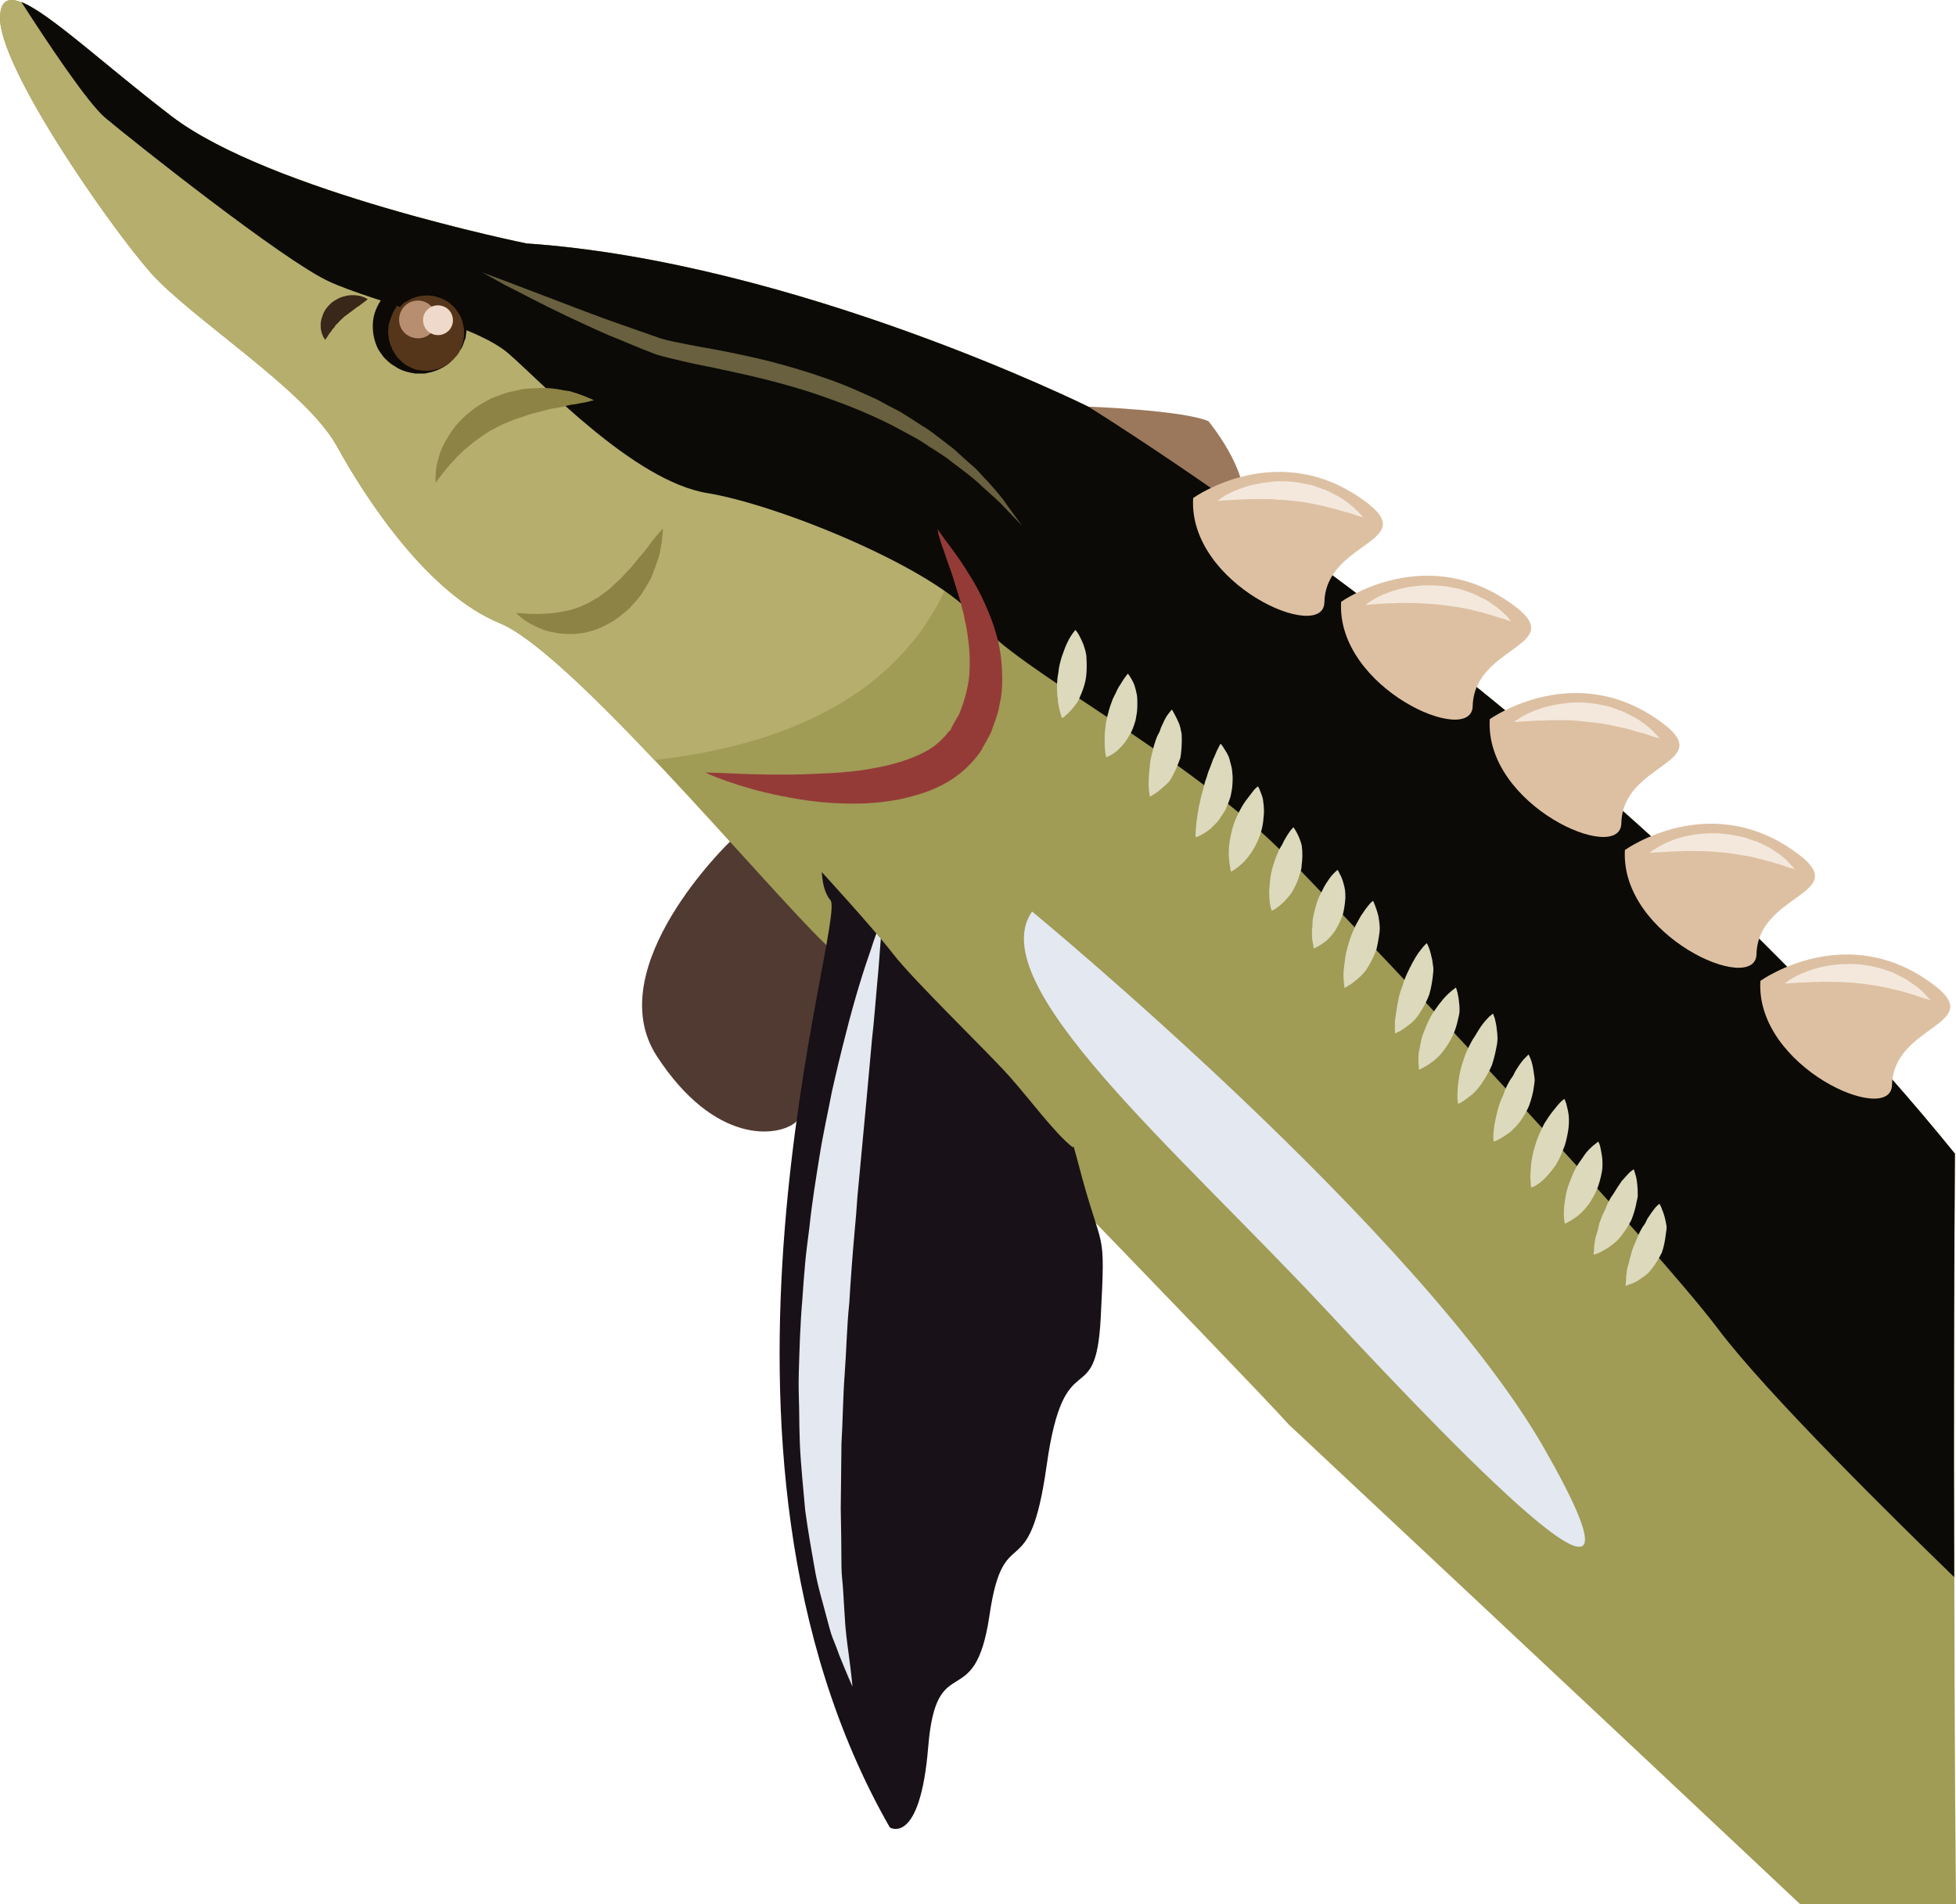
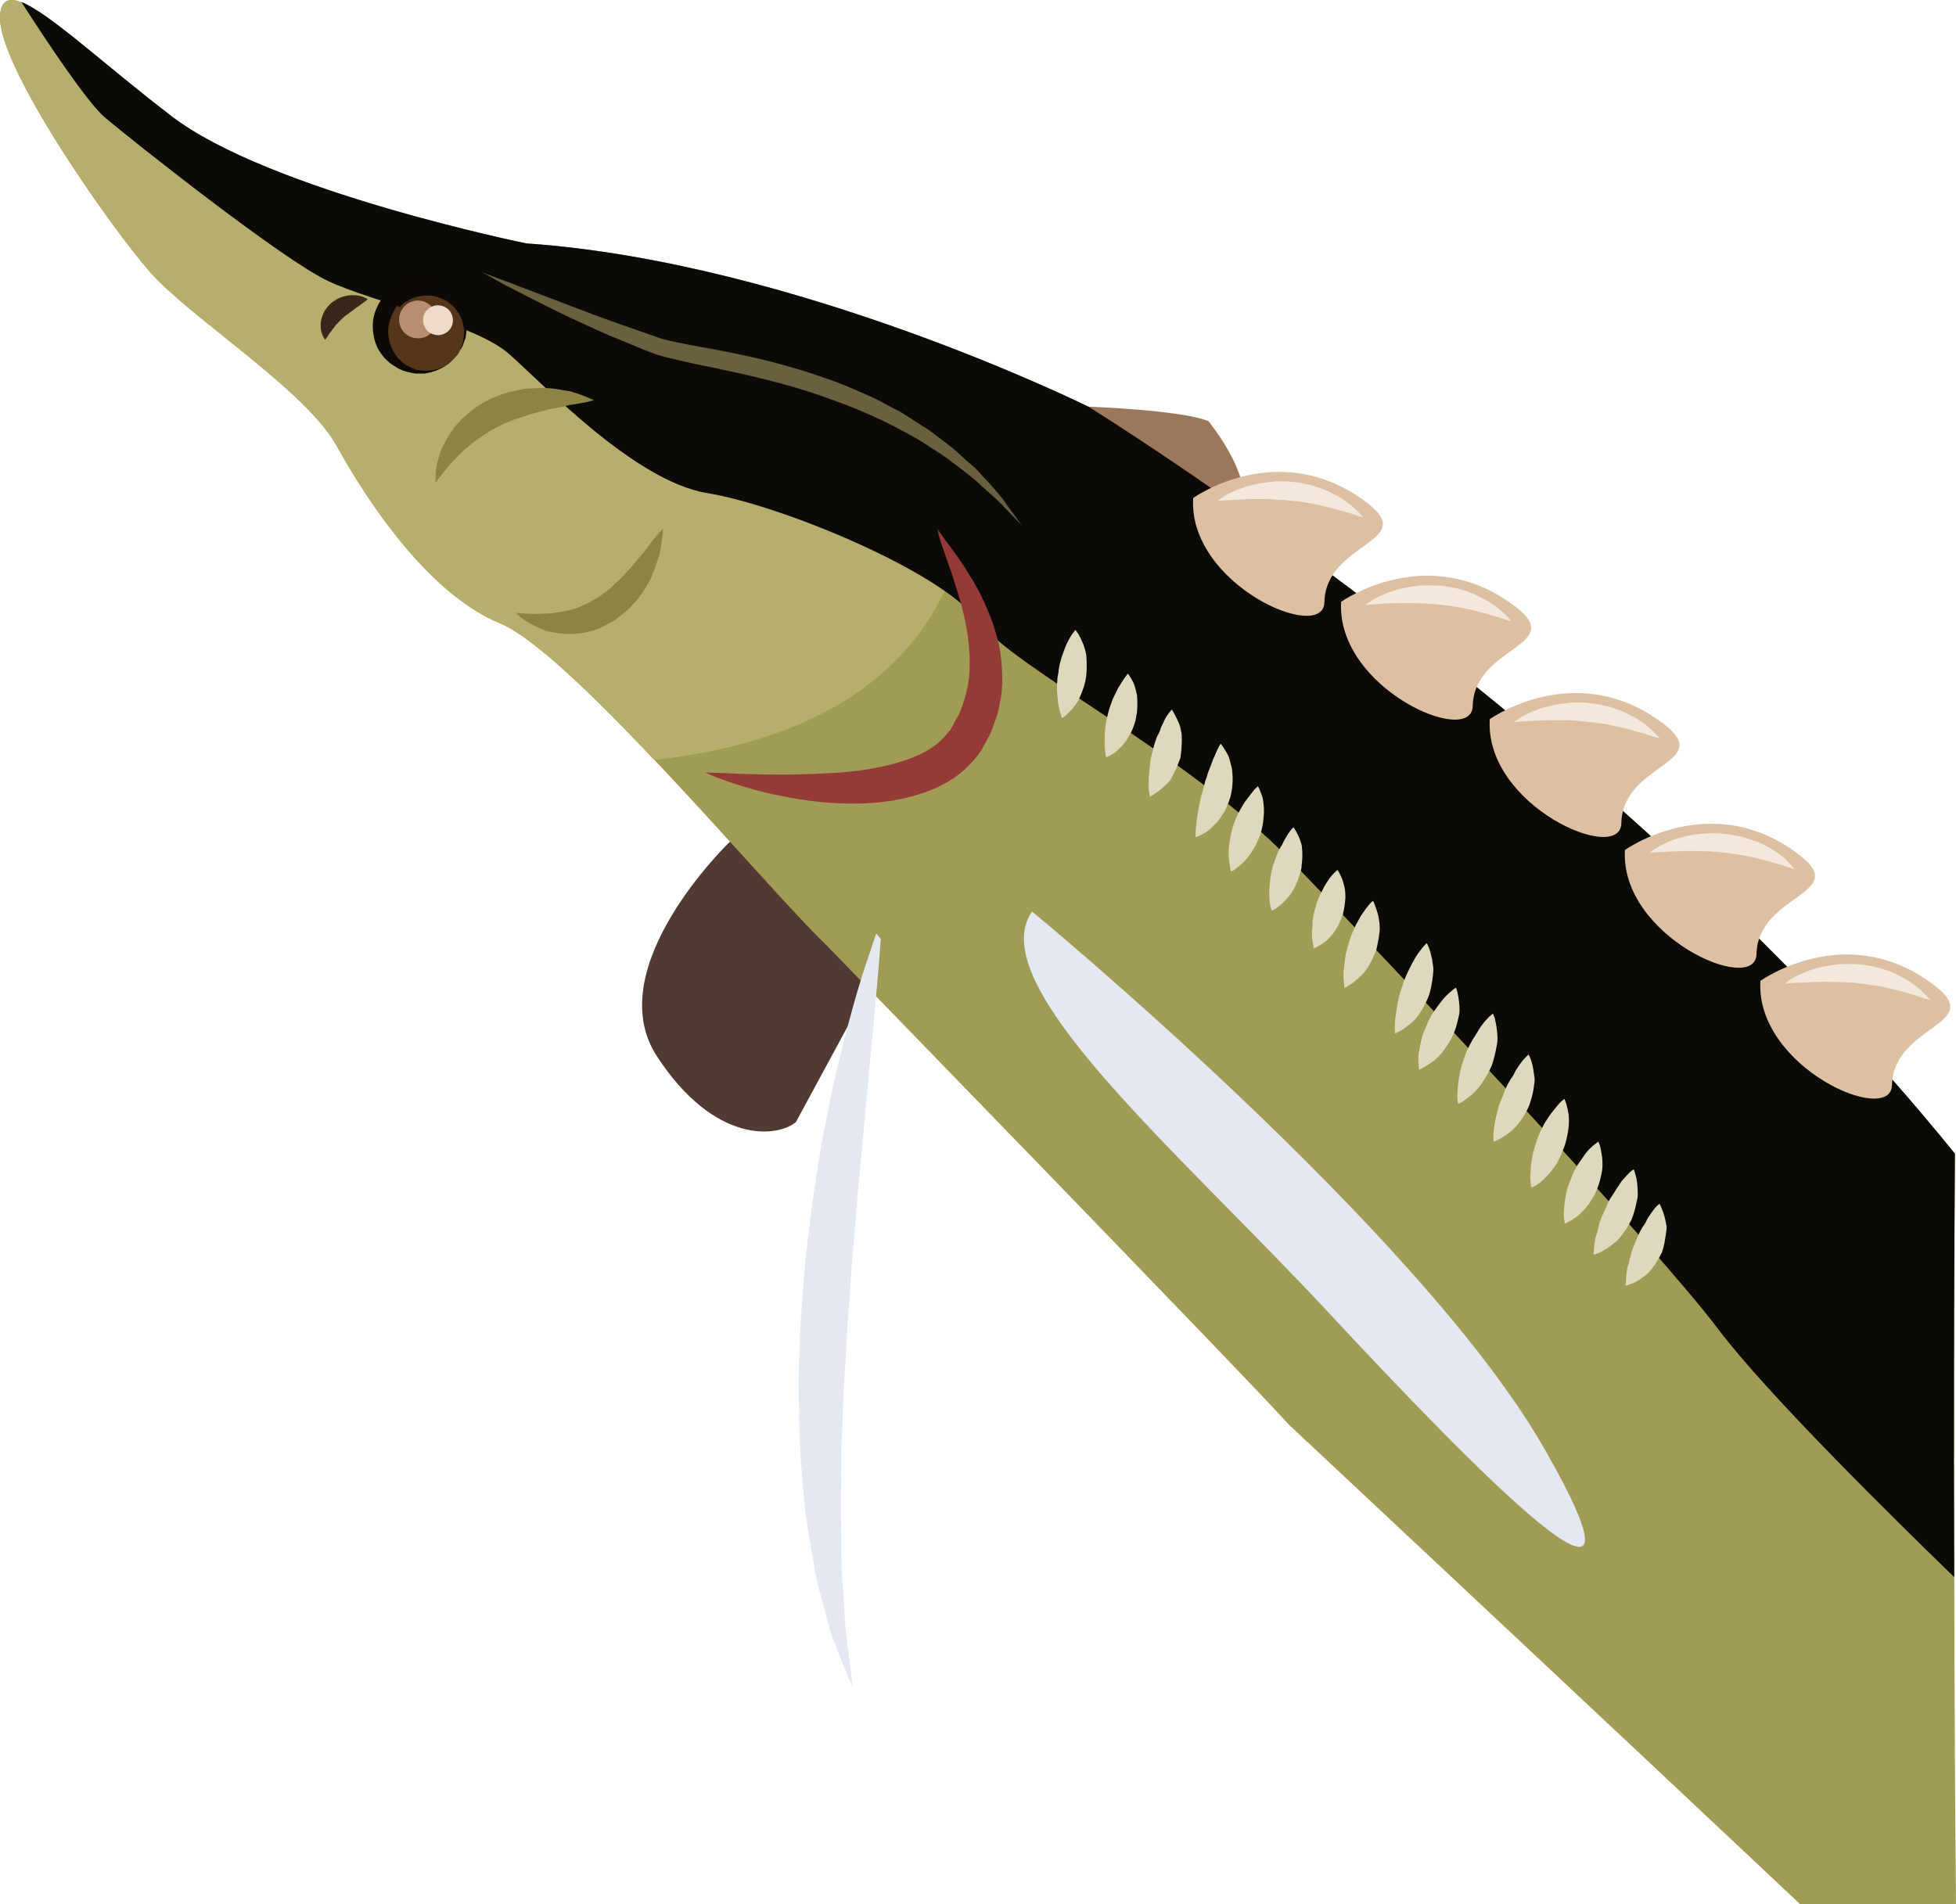
<svg xmlns="http://www.w3.org/2000/svg" id="svg96" viewBox="0 0 5500.114 5355.607" style="clip-rule:evenodd;fill-rule:evenodd;image-rendering:optimizeQuality;shape-rendering:geometricPrecision;text-rendering:geometricPrecision" version="1.1" height="53.556mm" width="55.001mm" xml:space="preserve">
  <defs id="defs4">
    <style id="style2" type="text/css">
   
    .fil4 {fill:#0B0A06;fill-rule:nonzero}
    .fil14 {fill:#0C0906;fill-rule:nonzero}
    .fil6 {fill:#181117;fill-rule:nonzero}
    .fil9 {fill:#39271A;fill-rule:nonzero}
    .fil0 {fill:#513A32;fill-rule:nonzero}
    .fil13 {fill:#56361A;fill-rule:nonzero}
    .fil12 {fill:#68603E;fill-rule:nonzero}
    .fil5 {fill:#8C8344;fill-rule:nonzero}
    .fil7 {fill:#943B38;fill-rule:nonzero}
    .fil3 {fill:#9B785C;fill-rule:nonzero}
    .fil1 {fill:#A09B55;fill-rule:nonzero}
    .fil2 {fill:#B5AE6D;fill-rule:nonzero}
    .fil16 {fill:#B78E70;fill-rule:nonzero}
    .fil11 {fill:#DCD9BC;fill-rule:nonzero}
    .fil10 {fill:#DDC0A2;fill-rule:nonzero}
    .fil8 {fill:#E3E8F1;fill-rule:nonzero}
    .fil17 {fill:#EFD9CA;fill-rule:nonzero}
    .fil15 {fill:#F4E8DC;fill-rule:nonzero}
   
  </style>
  </defs>
  <g transform="translate(-7625.886,-12463.393)" id="Vrstva_x0020_1">
    <path style="fill:#513a32;fill-rule:nonzero" id="path7" d="m 9864,15619 c -50,43 -228,65 -391,-185 -163,-250 205,-603 205,-603 l 150,7 325,247 z" class="fil0" />
    <path style="fill:#a09b55;fill-rule:nonzero" id="path9" d="m 12688,17819 c 146,0 292,0 438,0 -4,-413 -5,-827 -5,-1241 0,-290 0,-580 2,-870 -968,-1196 -2437,-2101 -2437,-2101 0,0 -821,-407 -1580,-459 0,0 -723,-147 -998,-358 -275,-210 -475,-422 -482,-281 -7,140 310,593 424,722 115,129 436,330 523,487 87,158 260,417 458,498 198,80 742,735 914,901 0,0 1190,1224 1305,1353 0,0 939,879 1438,1349 z" class="fil1" />
    <path style="fill:#b5ae6d;fill-rule:nonzero" id="path11" d="m 10332,13454 c -310,-121 -778,-275 -1226,-306 0,0 -723,-147 -998,-358 -275,-210 -475,-422 -482,-281 -7,140 310,593 424,722 115,129 437,330 523,487 87,158 260,417 458,498 93,38 263,203 435,385 955,-108 940,-793 866,-1147 z" class="fil2" />
    <path style="fill:#9b785c;fill-rule:nonzero" id="path13" d="m 10686,13607 c 0,0 267,10 338,41 0,0 114,138 97,232 0,0 -347,-50 -435,-273 z" class="fil3" />
    <path style="fill:#0b0a06;fill-rule:nonzero" id="path15" d="m 13120,16578 c 0,-290 1,-580 3,-870 -968,-1196 -2437,-2101 -2437,-2101 0,0 -821,-407 -1580,-459 0,0 -723,-147 -998,-358 -188,-144 -342,-289 -422,-321 73,114 186,283 235,325 76,64 503,403 630,461 128,59 409,120 504,202 96,83 353,359 559,393 207,34 654,218 760,357 105,138 586,373 877,672 290,299 1029,1087 1206,1322 135,180 498,537 664,698 0,-107 -1,-214 -1,-321 z" class="fil4" />
    <path style="fill:#8c8344;fill-rule:nonzero" id="path17" d="m 8851,13821 c 0,0 -1,-9 0,-25 1,-8 1,-18 4,-29 3,-11 6,-24 11,-37 5,-13 13,-26 21,-40 9,-14 18,-28 31,-41 12,-14 27,-25 42,-37 15,-11 32,-20 49,-29 18,-6 36,-15 54,-18 9,-2 18,-4 27,-6 9,-2 18,-3 27,-3 17,-1 34,-2 50,-1 15,1 30,3 43,6 7,1 14,2 20,3 6,2 11,4 16,5 11,4 20,7 27,10 15,6 23,10 23,10 0,0 -9,2 -24,6 -8,1 -17,3 -27,5 -11,1 -22,3 -35,7 -12,2 -25,5 -39,7 -14,4 -28,8 -42,11 -15,3 -29,10 -44,14 -15,4 -28,11 -42,16 -14,7 -28,14 -41,21 -12,9 -25,16 -36,25 -12,8 -22,18 -33,26 -10,10 -20,18 -28,28 -17,17 -30,34 -39,46 -10,12 -15,20 -15,20 z" class="fil5" />
    <path style="fill:#8c8344;fill-rule:nonzero" id="path19" d="m 9077,14187 c 0,0 9,1 25,2 15,1 36,2 60,0 12,0 25,-2 37,-4 13,-3 27,-4 40,-9 13,-3 25,-10 38,-15 7,-3 13,-8 19,-11 6,-4 13,-6 18,-11 12,-9 25,-17 35,-28 10,-10 22,-19 32,-31 9,-11 20,-20 28,-31 9,-11 17,-22 26,-31 8,-10 15,-19 21,-28 6,-8 12,-15 17,-21 10,-12 17,-19 17,-19 0,0 0,9 -2,25 -1,8 -2,17 -4,28 -2,11 -4,23 -9,36 -4,13 -9,26 -15,41 -5,15 -15,29 -24,44 -8,15 -21,29 -33,42 -12,15 -29,26 -44,38 -7,6 -16,10 -25,15 -9,5 -17,9 -27,13 -18,6 -36,12 -55,13 -18,3 -36,1 -52,0 -17,-3 -32,-5 -45,-10 -13,-5 -25,-11 -35,-16 -10,-5 -18,-11 -24,-15 -13,-10 -19,-17 -19,-17 z" class="fil5" />
-     <path style="fill:#181117;fill-rule:nonzero" id="path21" d="m 9948,14789 c 0,0 -34,151 13,206 48,55 -446,1537 167,2608 0,0 85,54 108,-227 23,-281 130,-86 172,-368 41,-281 111,-67 161,-423 50,-357 138,-143 152,-415 14,-271 6,-168 -64,-438 -70,-271 -288,-721 -314,-865 z" class="fil6" />
    <path style="fill:#943b38;fill-rule:nonzero" id="path23" d="m 9609,14636 c 0,0 22,1 61,2 39,2 94,4 159,4 32,0 67,-1 104,-3 37,-1 75,-4 114,-9 38,-6 77,-13 114,-25 37,-12 72,-27 99,-49 13,-11 25,-23 35,-37 h 4 2 1 c 0,-1 -6,4 -4,1 v -2 l 3,-7 8,-15 8,-14 c 3,-5 6,-9 7,-13 12,-29 23,-66 27,-102 3,-36 2,-73 -3,-107 -2,-18 -5,-35 -9,-52 -2,-16 -8,-32 -11,-48 -9,-30 -18,-59 -26,-84 -9,-25 -17,-47 -23,-66 -7,-18 -11,-33 -14,-43 -2,-10 -3,-16 -3,-16 0,0 3,5 9,13 6,9 15,21 27,37 11,15 25,34 40,57 7,12 15,24 23,37 8,14 16,28 24,44 14,30 30,65 41,104 12,39 18,82 18,129 0,23 -1,46 -7,70 -3,24 -13,49 -22,74 -2,7 -5,12 -7,16 l -8,15 -8,14 -4,7 v 1 l -2,4 h -1 l -1,2 -3,5 c -16,22 -35,42 -55,58 -42,34 -90,53 -136,65 -46,13 -92,18 -135,20 -87,3 -166,-7 -232,-21 -67,-13 -120,-30 -157,-43 -37,-13 -57,-23 -57,-23 z" class="fil7" />
    <path style="fill:#e3e8f1;fill-rule:nonzero" id="path25" d="m 10107,15044 c 0,0 -2,34 -7,94 -2,30 -5,66 -9,108 -4,41 -7,88 -13,139 -9,102 -20,220 -32,347 -3,32 -6,64 -9,96 -2,33 -5,66 -8,99 -6,66 -11,134 -15,201 -7,67 -8,135 -13,201 -5,66 -5,131 -9,194 -1,63 -1,124 -2,182 1,58 2,113 2,163 0,26 4,50 5,73 1,23 3,45 4,65 2,42 7,77 11,107 8,59 11,94 11,94 0,0 -14,-31 -37,-88 -5,-14 -11,-30 -18,-47 -7,-17 -11,-36 -17,-57 -10,-40 -25,-86 -34,-138 -9,-51 -19,-107 -27,-166 -5,-59 -12,-122 -15,-187 -1,-32 -2,-65 -2,-98 -1,-34 -2,-68 -1,-102 2,-68 4,-137 10,-206 2,-34 5,-68 8,-103 3,-34 8,-68 12,-101 7,-68 18,-134 28,-197 10,-64 24,-125 35,-183 13,-58 26,-112 39,-162 25,-100 51,-182 71,-239 9,-29 18,-51 23,-66 6,-15 9,-23 9,-23 z" class="fil8" />
    <path style="fill:#39271a;fill-rule:nonzero" id="path27" d="m 8660,13305 c 0,0 -11,9 -25,19 -7,4 -14,10 -22,16 -4,2 -7,6 -11,8 -3,3 -8,5 -10,8 -7,6 -13,12 -18,18 -4,3 -6,6 -8,10 -3,3 -6,6 -8,10 -2,3 -5,6 -7,9 -2,3 -4,6 -5,8 -3,5 -6,8 -6,8 0,0 -2,-3 -5,-8 -2,-5 -6,-13 -7,-24 0,-5 -1,-11 0,-17 1,-6 2,-12 5,-19 4,-13 13,-25 24,-35 5,-5 12,-8 18,-12 6,-3 12,-6 19,-7 12,-4 24,-4 34,-3 20,2 32,11 32,11 z" class="fil9" />
    <path style="fill:#ddc0a2;fill-rule:nonzero" id="path29" d="m 10981,13864 c 0,0 244,-175 491,15 142,110 -118,109 -122,278 -2,117 -384,-49 -369,-293 z" class="fil10" />
    <path style="fill:#dcd9bc;fill-rule:nonzero" id="path31" d="m 10650,14235 c 0,0 3,4 8,11 4,7 9,17 14,29 4,12 9,25 9,41 1,16 1,33 -1,50 -2,17 -7,32 -13,47 -3,7 -6,14 -9,21 -4,6 -8,12 -12,17 -9,11 -17,19 -23,24 -6,6 -11,8 -11,8 0,0 -2,-5 -4,-13 -3,-8 -5,-19 -7,-31 0,-6 -1,-12 -2,-19 0,-7 -1,-14 -1,-21 0,-7 0,-15 1,-22 0,-8 2,-15 3,-22 1,-15 5,-29 9,-43 5,-13 9,-27 15,-39 5,-11 11,-21 16,-28 5,-7 8,-10 8,-10 z" class="fil11" />
    <path style="fill:#dcd9bc;fill-rule:nonzero" id="path33" d="m 10797,14358 c 0,0 4,4 8,11 4,7 10,16 13,29 2,6 3,13 5,21 1,8 1,15 1,23 0,7 0,16 -1,24 -1,8 -3,15 -4,23 -2,8 -5,16 -8,24 -3,7 -6,14 -11,21 -7,13 -16,25 -26,34 -9,10 -19,16 -26,20 -7,4 -12,5 -12,5 0,0 -1,-5 -2,-13 -1,-8 -2,-18 -2,-30 0,-12 0,-25 2,-39 1,-7 1,-14 3,-21 1,-7 3,-13 5,-21 3,-13 8,-27 13,-40 3,-6 6,-12 9,-18 2,-5 5,-11 8,-16 7,-10 12,-20 17,-26 5,-7 8,-11 8,-11 z" class="fil11" />
    <path style="fill:#dcd9bc;fill-rule:nonzero" id="path35" d="m 10921,14459 c 0,0 3,4 7,12 4,7 9,17 14,29 2,6 4,13 5,20 2,6 2,15 2,23 0,16 -1,34 -4,52 -6,16 -12,32 -20,47 -4,7 -7,14 -12,20 -5,5 -11,11 -16,15 -10,9 -19,16 -26,20 -7,5 -12,7 -12,7 0,0 -1,-6 -2,-14 -1,-8 -2,-20 -1,-32 0,-6 0,-12 1,-19 1,-6 1,-14 2,-21 1,-14 4,-28 8,-42 3,-14 7,-27 12,-40 3,-7 7,-12 9,-19 2,-7 5,-13 8,-19 5,-12 11,-22 16,-28 5,-7 9,-11 9,-11 z" class="fil11" />
    <path style="fill:#dcd9bc;fill-rule:nonzero" id="path37" d="m 11058,14555 c 0,0 4,4 9,12 2,3 5,8 8,13 3,5 6,11 8,18 2,7 4,15 6,23 2,9 2,17 3,27 0,9 0,18 -1,27 -1,10 -3,19 -5,29 -3,9 -6,18 -10,27 -3,9 -8,16 -13,24 -5,8 -10,15 -15,21 -6,6 -12,12 -17,17 -11,10 -23,16 -30,20 -8,4 -13,5 -13,5 0,0 -1,-5 0,-14 0,-9 2,-20 3,-34 1,-6 2,-13 3,-20 2,-7 2,-15 4,-22 2,-7 3,-15 5,-23 2,-7 4,-15 6,-22 2,-8 4,-15 6,-23 3,-7 5,-14 7,-21 2,-7 6,-15 8,-21 2,-6 5,-13 7,-19 6,-12 10,-24 14,-31 4,-8 7,-13 7,-13 z" class="fil11" />
    <path style="fill:#dcd9bc;fill-rule:nonzero" id="path39" d="m 11163,14675 c 0,0 3,4 6,12 3,8 8,18 9,31 2,13 3,29 1,44 -1,16 -4,32 -9,47 -10,31 -28,59 -46,78 -9,9 -18,16 -25,21 -7,5 -12,7 -12,7 0,0 -1,-5 -2,-13 -2,-8 -3,-19 -4,-32 -1,-25 4,-56 13,-86 5,-14 11,-28 18,-41 7,-13 13,-23 21,-33 8,-10 15,-20 20,-26 6,-6 10,-9 10,-9 z" class="fil11" />
    <path style="fill:#dcd9bc;fill-rule:nonzero" id="path41" d="m 11263,14790 c 0,0 3,4 7,11 4,7 9,17 13,29 2,6 4,12 4,19 1,7 1,15 1,23 0,8 -1,16 -2,25 0,8 -2,16 -5,24 -4,15 -10,30 -18,44 -6,13 -17,24 -26,34 -9,9 -17,15 -24,20 -7,4 -11,6 -11,6 0,0 -2,-5 -4,-13 -1,-8 -3,-19 -3,-31 -1,-12 1,-25 2,-39 1,-14 4,-28 8,-42 5,-14 8,-26 14,-38 2,-7 6,-12 9,-18 4,-5 6,-12 9,-17 6,-11 12,-20 17,-27 5,-6 9,-10 9,-10 z" class="fil11" />
    <path style="fill:#dcd9bc;fill-rule:nonzero" id="path43" d="m 11387,14910 c 0,0 3,4 6,11 4,7 8,16 11,28 2,6 3,12 4,18 1,7 1,14 1,22 -1,14 -3,30 -7,46 -5,14 -11,28 -19,41 -7,13 -17,23 -26,32 -10,8 -19,14 -25,17 -7,4 -12,6 -12,6 0,0 -1,-5 -2,-13 -2,-8 -3,-18 -3,-30 0,-5 0,-11 1,-17 1,-6 0,-13 1,-20 2,-13 5,-26 9,-39 3,-13 8,-25 14,-36 3,-6 6,-12 9,-18 3,-5 6,-11 10,-16 6,-10 13,-18 19,-24 5,-5 9,-8 9,-8 z" class="fil11" />
    <path style="fill:#dcd9bc;fill-rule:nonzero" id="path45" d="m 11487,14997 c 0,0 2,4 5,12 3,8 7,19 10,32 2,13 5,27 3,44 -2,16 -5,33 -9,50 -6,16 -14,32 -22,46 -8,14 -18,25 -29,34 -10,9 -19,16 -27,20 -7,5 -11,7 -11,7 0,0 -2,-6 -2,-14 -1,-9 -2,-20 -1,-33 1,-12 3,-26 5,-41 1,-7 2,-14 5,-21 1,-8 4,-15 6,-22 4,-14 10,-28 16,-41 3,-7 7,-13 10,-19 4,-7 7,-13 11,-18 7,-11 14,-20 20,-27 5,-6 10,-9 10,-9 z" class="fil11" />
    <path style="fill:#dcd9bc;fill-rule:nonzero" id="path47" d="m 11638,15116 c 0,0 3,5 6,13 3,8 6,19 9,33 1,7 2,14 3,21 1,8 0,16 -1,25 -2,17 -5,35 -10,52 -6,17 -15,34 -24,48 -4,7 -9,14 -14,20 -6,6 -11,12 -17,16 -11,9 -21,16 -29,20 -7,4 -12,6 -12,6 0,0 -1,-6 -1,-14 0,-9 0,-21 2,-34 1,-6 2,-13 3,-19 1,-8 2,-15 4,-23 1,-7 3,-15 5,-22 2,-8 5,-15 8,-23 4,-15 10,-29 17,-43 3,-7 7,-13 10,-20 4,-6 7,-13 11,-19 7,-11 15,-21 20,-27 6,-7 10,-10 10,-10 z" class="fil11" />
    <path style="fill:#dcd9bc;fill-rule:nonzero" id="path49" d="m 11720,15241 c 0,0 2,5 4,13 2,8 4,19 5,32 1,6 1,13 1,20 0,7 -2,15 -4,23 -3,15 -8,32 -15,47 -7,15 -16,29 -25,41 -9,13 -20,23 -30,31 -11,8 -20,14 -28,18 -7,4 -12,6 -12,6 0,0 -1,-5 -1,-14 -1,-8 -1,-19 0,-32 2,-12 5,-26 8,-41 4,-14 10,-28 16,-42 6,-14 13,-27 21,-38 4,-6 9,-12 13,-18 4,-5 9,-11 13,-16 8,-9 17,-17 23,-22 6,-5 11,-8 11,-8 z" class="fil11" />
    <path style="fill:#dcd9bc;fill-rule:nonzero" id="path51" d="m 11824,15314 c 0,0 2,5 5,13 2,9 5,20 6,34 2,14 3,29 -1,46 -3,17 -7,34 -13,52 -7,17 -16,32 -25,46 -9,14 -19,26 -30,36 -11,9 -21,16 -28,21 -7,4 -12,6 -12,6 0,0 -1,-5 -2,-14 0,-9 0,-21 1,-34 2,-13 3,-28 7,-44 3,-15 9,-31 14,-46 6,-15 13,-29 21,-43 4,-6 8,-12 12,-19 4,-7 8,-13 12,-19 8,-11 16,-20 22,-26 7,-6 11,-9 11,-9 z" class="fil11" />
    <path style="fill:#dcd9bc;fill-rule:nonzero" id="path53" d="m 11924,15429 c 0,0 3,5 6,13 3,8 6,19 8,33 1,6 2,13 3,21 1,7 -1,16 -2,24 -2,17 -7,35 -13,52 -7,17 -16,32 -26,46 -5,6 -10,13 -16,18 -5,6 -11,11 -17,15 -11,8 -21,14 -29,18 -7,4 -12,5 -12,5 0,0 -1,-5 -1,-14 0,-9 1,-20 3,-33 1,-6 3,-13 4,-20 2,-6 3,-14 5,-21 4,-15 9,-29 16,-43 4,-14 11,-28 18,-40 4,-7 9,-12 12,-19 3,-7 7,-13 11,-19 7,-11 14,-20 20,-26 6,-6 10,-10 10,-10 z" class="fil11" />
    <path style="fill:#dcd9bc;fill-rule:nonzero" id="path55" d="m 12025,15554 c 0,0 2,5 5,13 2,8 5,19 7,33 1,13 1,30 -2,46 -3,16 -6,33 -13,49 -6,16 -13,32 -22,46 -9,13 -19,25 -29,35 -4,5 -10,9 -14,13 -5,4 -9,6 -13,9 -9,5 -13,5 -13,5 0,0 0,-5 -1,-13 0,-4 -1,-10 -1,-15 0,-6 0,-11 1,-18 0,-13 2,-28 5,-43 3,-15 8,-31 13,-46 6,-16 13,-30 20,-44 8,-13 16,-25 24,-35 9,-11 16,-20 22,-26 6,-6 11,-9 11,-9 z" class="fil11" />
    <path style="fill:#dcd9bc;fill-rule:nonzero" id="path57" d="m 12120,15674 c 0,0 3,5 5,12 2,8 4,19 6,32 1,12 2,27 -1,42 -3,16 -7,32 -13,47 -6,15 -14,29 -23,42 -9,13 -19,23 -29,32 -10,8 -20,14 -27,18 -7,4 -12,6 -12,6 0,0 -1,-6 -2,-14 -1,-8 -1,-19 0,-31 1,-13 3,-26 6,-41 3,-14 8,-28 14,-42 5,-13 11,-27 19,-39 4,-6 8,-11 12,-17 4,-6 8,-12 12,-17 8,-9 16,-17 23,-22 6,-5 10,-8 10,-8 z" class="fil11" />
    <path style="fill:#dcd9bc;fill-rule:nonzero" id="path59" d="m 12220,15752 c 0,0 2,5 4,13 3,8 5,20 6,33 1,7 1,14 1,22 1,7 -1,15 -3,23 -3,17 -8,35 -15,52 -8,16 -18,31 -28,44 -6,7 -10,13 -17,18 -6,5 -12,10 -18,14 -12,8 -22,13 -30,17 -8,3 -13,4 -13,4 0,0 0,-6 1,-14 0,-9 2,-20 4,-33 2,-6 4,-13 6,-19 2,-7 3,-14 5,-22 3,-7 5,-14 8,-21 3,-7 7,-14 10,-21 5,-14 12,-28 21,-40 4,-7 8,-12 12,-19 4,-6 8,-12 12,-18 9,-10 17,-19 23,-25 6,-5 11,-8 11,-8 z" class="fil11" />
    <path style="fill:#dcd9bc;fill-rule:nonzero" id="path61" d="m 12292,15849 c 0,0 3,4 6,12 3,7 7,18 10,30 1,7 3,13 4,20 1,7 -1,16 -2,24 -2,16 -5,34 -11,51 -8,16 -17,31 -27,44 -5,6 -9,12 -15,17 -6,5 -12,9 -18,13 -11,8 -21,13 -29,15 -8,3 -13,5 -13,5 0,0 0,-6 1,-14 0,-9 1,-20 3,-32 1,-6 3,-12 5,-18 2,-6 2,-13 5,-20 3,-14 8,-27 14,-40 5,-13 10,-25 17,-37 3,-6 8,-11 11,-17 3,-7 6,-13 10,-18 7,-11 14,-20 19,-26 6,-6 10,-9 10,-9 z" class="fil11" />
    <path style="fill:#68603e;fill-rule:nonzero" id="path63" d="m 8981,13229 c 0,0 25,10 69,26 44,17 106,40 181,69 38,14 78,30 121,45 43,15 88,31 134,47 25,7 48,11 73,16 25,5 51,10 76,14 52,10 105,21 157,34 53,14 105,29 155,47 51,17 99,39 145,60 22,12 44,24 66,35 21,13 41,26 61,39 20,11 37,26 55,39 18,14 35,26 49,40 15,14 30,27 44,39 13,12 24,27 36,38 22,25 41,46 54,66 27,38 43,59 43,59 0,0 -18,-19 -51,-53 -15,-17 -37,-35 -61,-57 -23,-23 -52,-44 -84,-68 -15,-13 -32,-23 -50,-35 -19,-11 -36,-25 -56,-35 -20,-11 -40,-22 -61,-33 -21,-11 -43,-21 -65,-31 -45,-20 -93,-38 -142,-55 -49,-17 -99,-31 -150,-44 -52,-13 -103,-24 -155,-35 -25,-5 -51,-10 -76,-16 -26,-6 -52,-12 -76,-19 -49,-18 -93,-38 -136,-55 -42,-18 -81,-37 -118,-54 -72,-34 -131,-66 -173,-87 -41,-23 -65,-36 -65,-36 z" class="fil12" />
    <path style="fill:#56361a;fill-rule:nonzero" id="path65" d="m 8901,13474 c -45,47 -121,48 -168,3 -47,-46 -49,-121 -3,-169 46,-47 121,-48 169,-2 47,45 48,121 2,168 z" class="fil13" />
    <path style="fill:#0c0906;fill-rule:nonzero" id="path67" d="m 8901,13474 c 0,0 2,-2 6,-7 2,-4 9,-10 13,-19 1,-5 4,-10 6,-16 2,-6 3,-12 4,-19 1,-7 1,-14 1,-22 -1,-8 -3,-16 -5,-24 -3,-7 -5,-16 -11,-23 -5,-7 -8,-14 -17,-21 -12,-13 -30,-21 -48,-26 -18,-4 -37,-3 -55,2 -8,3 -17,6 -23,11 -3,1 -7,2 -12,7 l -6,6 -3,3 -2,1 -6,-4 -5,-4 v 0 c 1,0 3,7 6,3 -12,14 -18,32 -24,50 -4,18 -3,38 2,56 1,4 3,8 5,12 1,4 3,9 6,13 3,5 6,9 9,14 1,2 6,6 9,9 12,14 29,21 44,27 9,1 17,3 24,3 8,0 16,0 23,-1 6,-2 13,-3 19,-5 5,-2 10,-5 15,-7 9,-4 14,-11 19,-14 4,-3 6,-5 6,-5 z m 0,0 c 0,0 -2,2 -6,5 -4,4 -10,10 -19,15 -4,2 -9,5 -15,8 -5,2 -12,5 -19,7 -6,2 -14,3 -22,5 -9,0 -17,0 -26,0 -18,-3 -39,-7 -57,-20 -5,-3 -9,-5 -15,-10 -4,-3 -8,-7 -12,-11 -4,-3 -7,-8 -11,-13 -4,-6 -8,-11 -11,-17 -11,-23 -16,-50 -13,-78 3,-27 17,-54 36,-75 l 4,-3 1,-2 4,-2 7,-6 c 3,-4 10,-8 17,-11 14,-9 28,-12 41,-15 27,-4 55,0 78,11 23,12 42,27 53,46 6,8 10,19 15,28 4,10 4,20 7,29 0,9 0,18 0,26 -1,8 -2,16 -3,23 -3,7 -5,13 -7,19 -2,6 -5,10 -8,15 -4,10 -10,15 -13,19 -4,5 -6,7 -6,7 z" class="fil14" />
    <path style="fill:#a09b55;fill-rule:nonzero" id="path69" d="m 9932,14911 c 0,0 148,161 205,235 57,74 262,272 324,341 62,69 129,162 181,203 l 70,-44 -162,-699 -166,-151 -328,-13 -174,-39 z" class="fil1" />
    <path style="fill:#f4e8dc;fill-rule:nonzero" id="path71" d="m 11049,13872 c 0,0 6,-4 16,-11 10,-7 26,-15 45,-22 20,-8 44,-14 70,-18 13,-1 26,-4 40,-4 14,0 28,0 43,2 14,1 28,4 41,7 14,2 27,8 39,12 13,4 24,10 35,16 11,5 21,11 29,17 18,12 30,24 39,33 8,9 13,14 13,14 0,0 -7,-1 -19,-5 -5,-2 -12,-4 -20,-7 -7,-2 -17,-4 -26,-7 -9,-3 -19,-6 -30,-8 -11,-3 -22,-6 -34,-8 -11,-2 -23,-5 -36,-7 -12,-1 -24,-4 -37,-4 -12,-2 -25,-3 -37,-3 -13,-2 -25,-2 -37,-2 -12,0 -24,0 -35,0 -11,0 -22,1 -31,1 -40,2 -68,4 -68,4 z" class="fil15" />
    <path style="fill:#ddc0a2;fill-rule:nonzero" id="path73" d="m 11397,14156 c 0,0 245,-175 492,15 142,110 -118,110 -122,278 -2,117 -384,-49 -370,-293 z" class="fil10" />
    <path style="fill:#f4e8dc;fill-rule:nonzero" id="path75" d="m 11466,14165 c 0,0 5,-5 16,-12 10,-6 25,-15 45,-22 20,-8 43,-14 69,-18 14,-1 27,-4 41,-3 14,-1 28,0 42,1 14,1 28,4 42,7 14,2 27,8 39,12 13,4 24,11 35,16 11,5 20,11 29,18 18,11 30,24 39,32 8,9 12,15 12,15 0,0 -7,-2 -18,-6 -6,-2 -13,-4 -20,-6 -8,-3 -17,-5 -26,-8 -10,-3 -20,-6 -30,-8 -11,-3 -22,-6 -34,-8 -12,-2 -24,-5 -36,-6 -12,-2 -25,-4 -37,-5 -13,-2 -25,-2 -38,-3 -12,-1 -24,-1 -36,-2 -12,1 -24,0 -35,0 -11,1 -22,1 -32,1 -39,2 -67,5 -67,5 z" class="fil15" />
    <path style="fill:#ddc0a2;fill-rule:nonzero" id="path77" d="m 11815,14486 c 0,0 245,-175 491,15 142,110 -118,109 -121,278 -3,117 -385,-49 -370,-293 z" class="fil10" />
    <path style="fill:#f4e8dc;fill-rule:nonzero" id="path79" d="m 11883,14494 c 0,0 6,-5 16,-11 10,-7 26,-15 45,-22 20,-8 44,-14 70,-18 13,-1 26,-4 40,-4 14,0 29,0 43,2 14,1 28,4 41,7 14,2 27,8 39,12 13,4 24,10 35,16 11,5 21,11 29,17 18,12 31,24 39,33 8,9 13,14 13,14 0,0 -7,-2 -19,-5 -5,-2 -12,-4 -20,-7 -7,-3 -17,-4 -26,-7 -9,-3 -19,-6 -30,-9 -11,-2 -22,-5 -34,-7 -11,-3 -23,-5 -36,-7 -12,-1 -24,-4 -37,-4 -12,-2 -25,-3 -37,-4 -13,-1 -25,-1 -37,-1 -12,0 -24,0 -35,0 -11,1 -22,1 -31,1 -40,2 -68,4 -68,4 z" class="fil15" />
    <path style="fill:#ddc0a2;fill-rule:nonzero" id="path81" d="m 12195,14854 c 0,0 245,-176 492,15 142,110 -118,109 -122,278 -3,117 -384,-50 -370,-293 z" class="fil10" />
    <path style="fill:#f4e8dc;fill-rule:nonzero" id="path83" d="m 12264,14862 c 0,0 5,-5 16,-11 10,-7 25,-15 45,-23 19,-8 43,-14 69,-18 13,-1 27,-3 41,-3 14,0 28,0 42,2 14,1 28,4 42,7 14,2 26,8 39,12 13,3 24,10 35,15 11,5 20,12 29,18 18,11 30,24 38,33 9,9 13,14 13,14 0,0 -7,-2 -18,-5 -6,-2 -13,-4 -20,-7 -8,-3 -17,-4 -26,-8 -10,-2 -20,-5 -31,-8 -10,-2 -21,-6 -33,-8 -12,-2 -24,-4 -36,-6 -12,-2 -25,-4 -37,-5 -13,-1 -25,-2 -38,-3 -12,-1 -24,-1 -36,-1 -12,0 -24,-1 -35,0 -11,0 -22,1 -32,1 -39,2 -67,4 -67,4 z" class="fil15" />
    <path style="fill:#ddc0a2;fill-rule:nonzero" id="path85" d="m 12576,15222 c 0,0 245,-176 491,14 143,110 -117,110 -121,279 -3,117 -385,-50 -370,-293 z" class="fil10" />
    <path style="fill:#f4e8dc;fill-rule:nonzero" id="path87" d="m 12645,15230 c 0,0 5,-5 15,-12 11,-6 26,-15 46,-22 19,-8 43,-14 69,-18 13,-1 27,-4 41,-3 13,-1 28,0 42,1 14,2 28,4 41,7 14,3 27,8 40,12 12,4 24,11 34,16 11,5 21,12 29,18 18,11 31,24 39,33 8,8 13,14 13,14 0,0 -7,-2 -19,-5 -5,-2 -12,-4 -20,-7 -7,-3 -17,-5 -26,-8 -9,-3 -19,-6 -30,-8 -11,-2 -22,-6 -34,-8 -11,-2 -23,-5 -35,-6 -13,-2 -25,-4 -38,-5 -12,-2 -25,-2 -37,-3 -13,-1 -25,-1 -37,-1 -12,0 -24,-1 -35,0 -11,0 -21,0 -31,1 -40,1 -67,4 -67,4 z" class="fil15" />
    <path style="fill:#b78e70;fill-rule:nonzero" id="path89" d="m 8839,13399 c -20,21 -54,21 -75,1 -21,-20 -21,-54 -1,-75 20,-21 54,-22 75,-1 21,20 22,53 1,75 z" class="fil16" />
    <path style="fill:#efd9ca;fill-rule:nonzero" id="path91" d="m 8888,13393 c -17,17 -43,17 -60,1 -16,-16 -17,-43 -1,-59 16,-17 43,-17 60,-1 16,16 17,42 1,59 z" class="fil17" />
    <path style="fill:#e3e8f1;fill-rule:nonzero" id="path93" d="m 10528,15027 c 0,0 1096,903 1443,1515 348,611 -190,64 -614,-392 -425,-456 -971,-919 -829,-1123 z" class="fil8" />
  </g>
</svg>